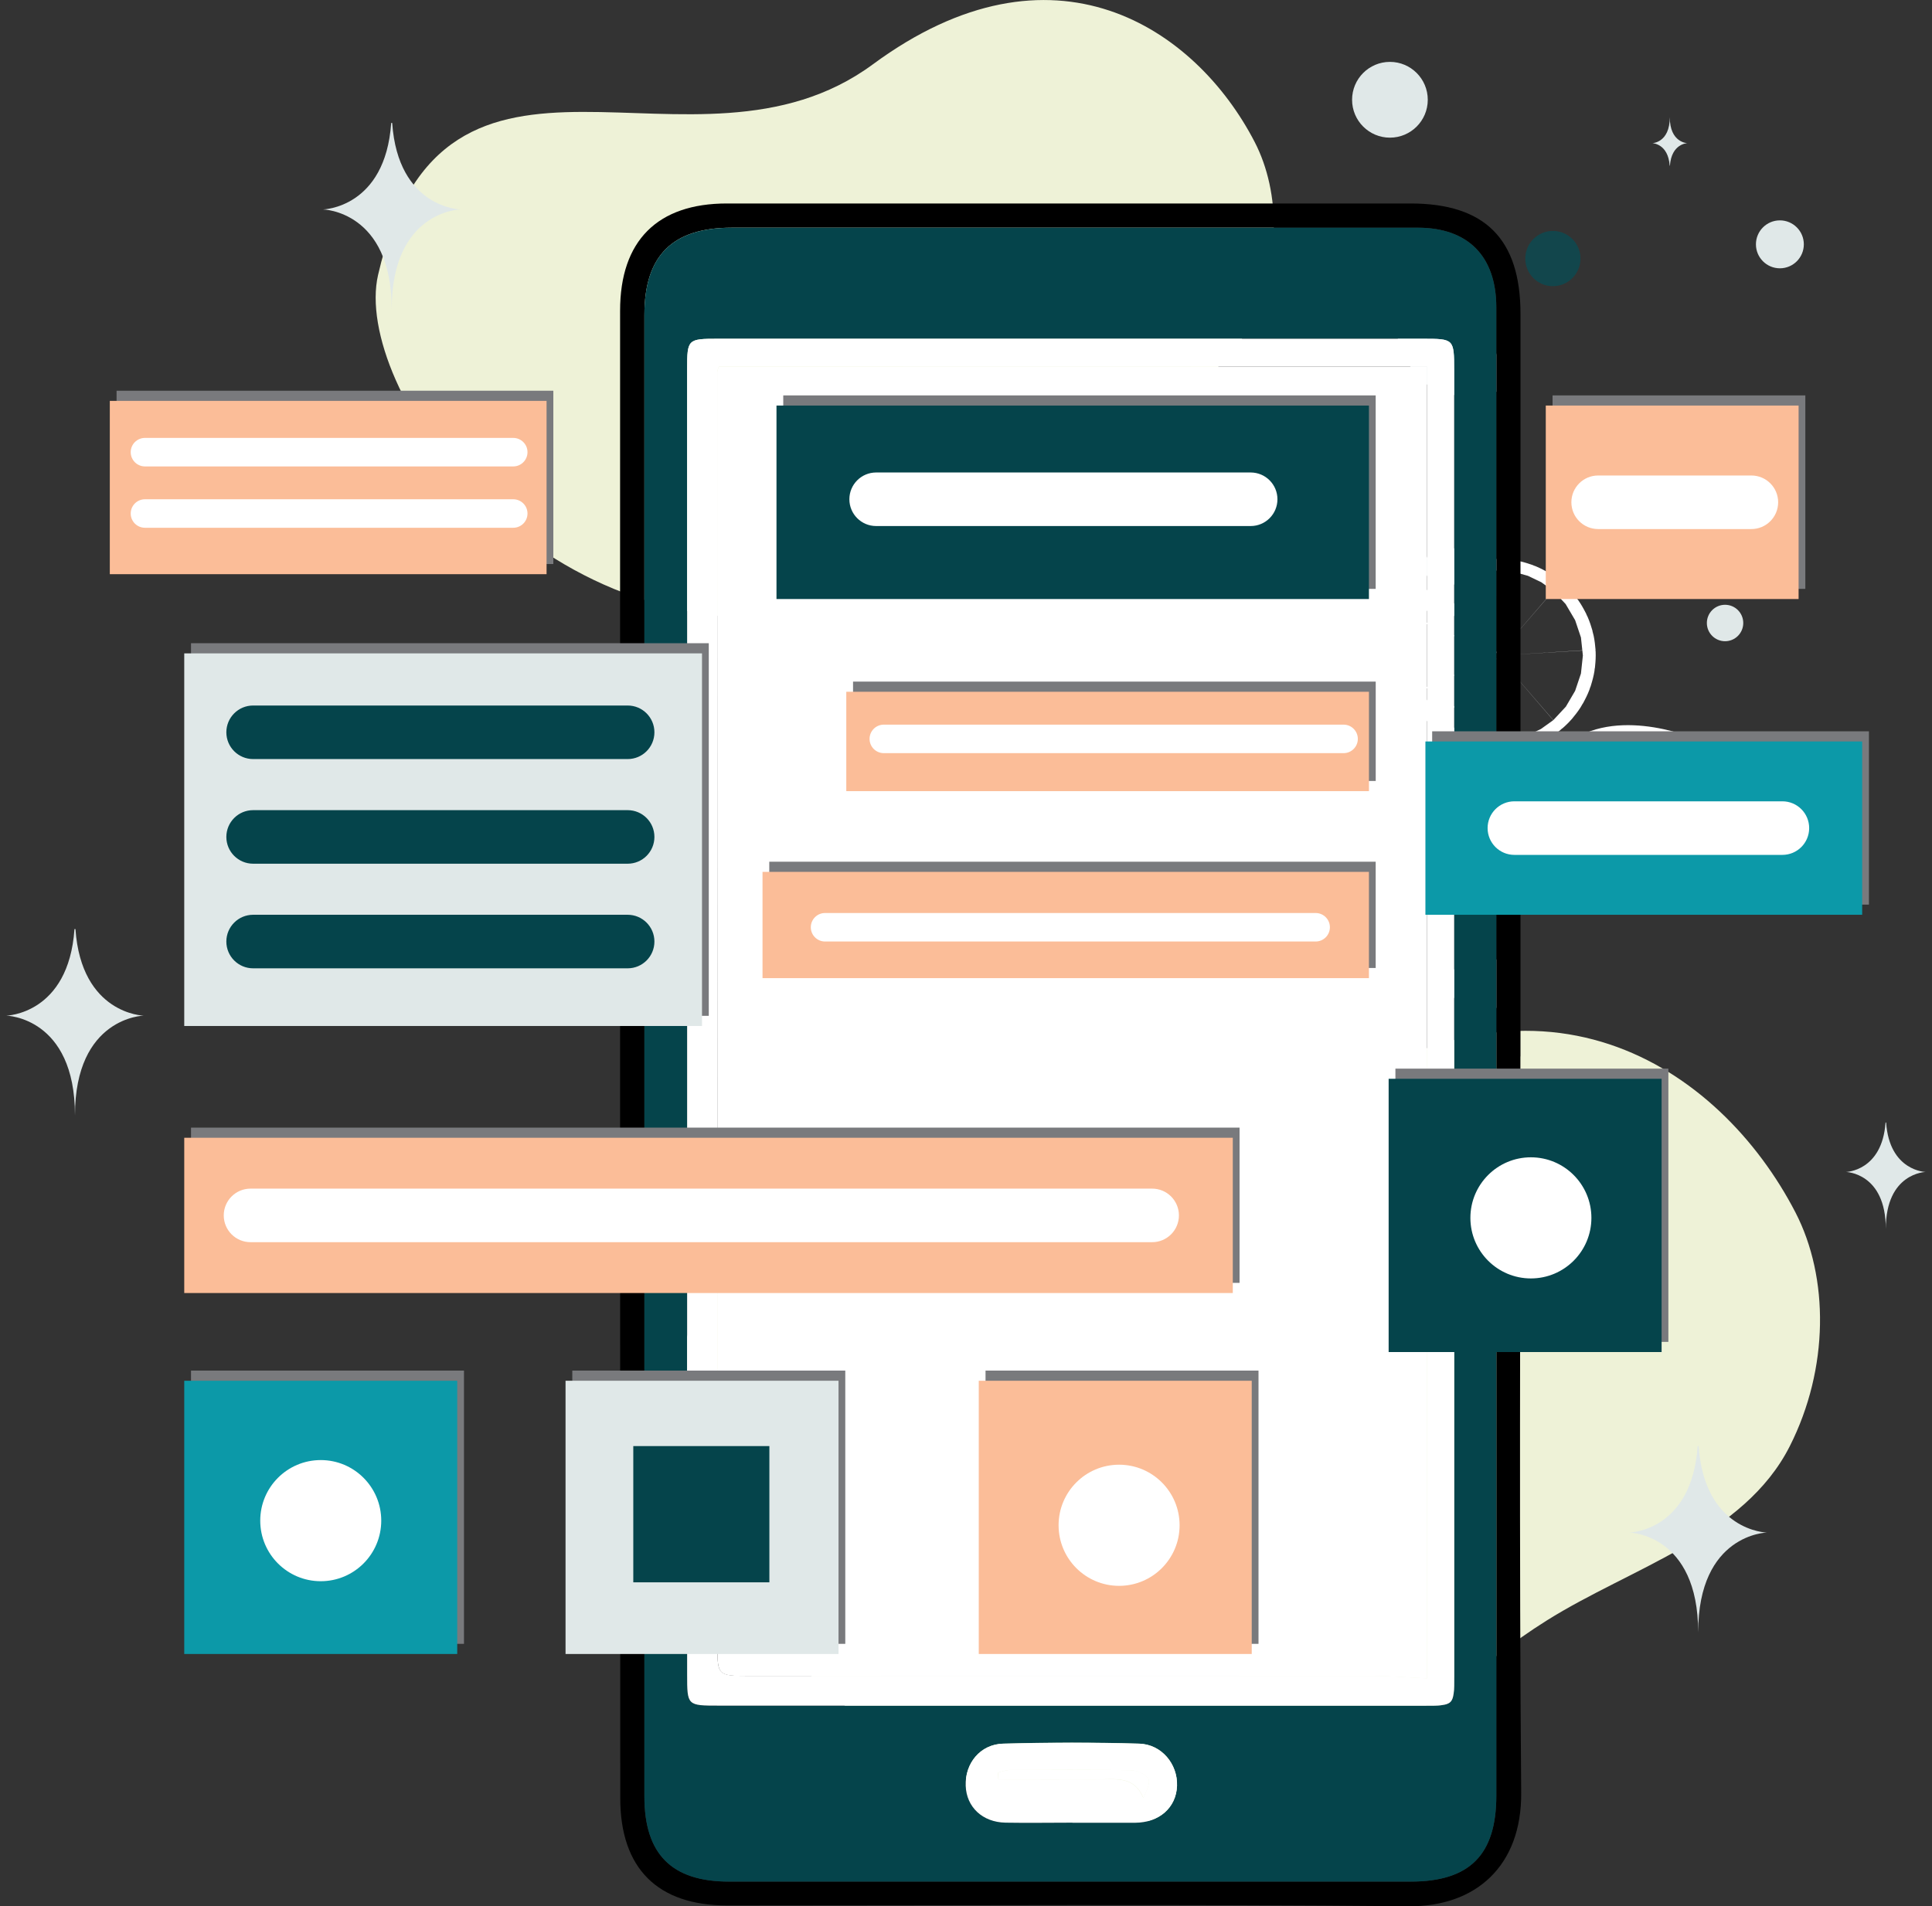
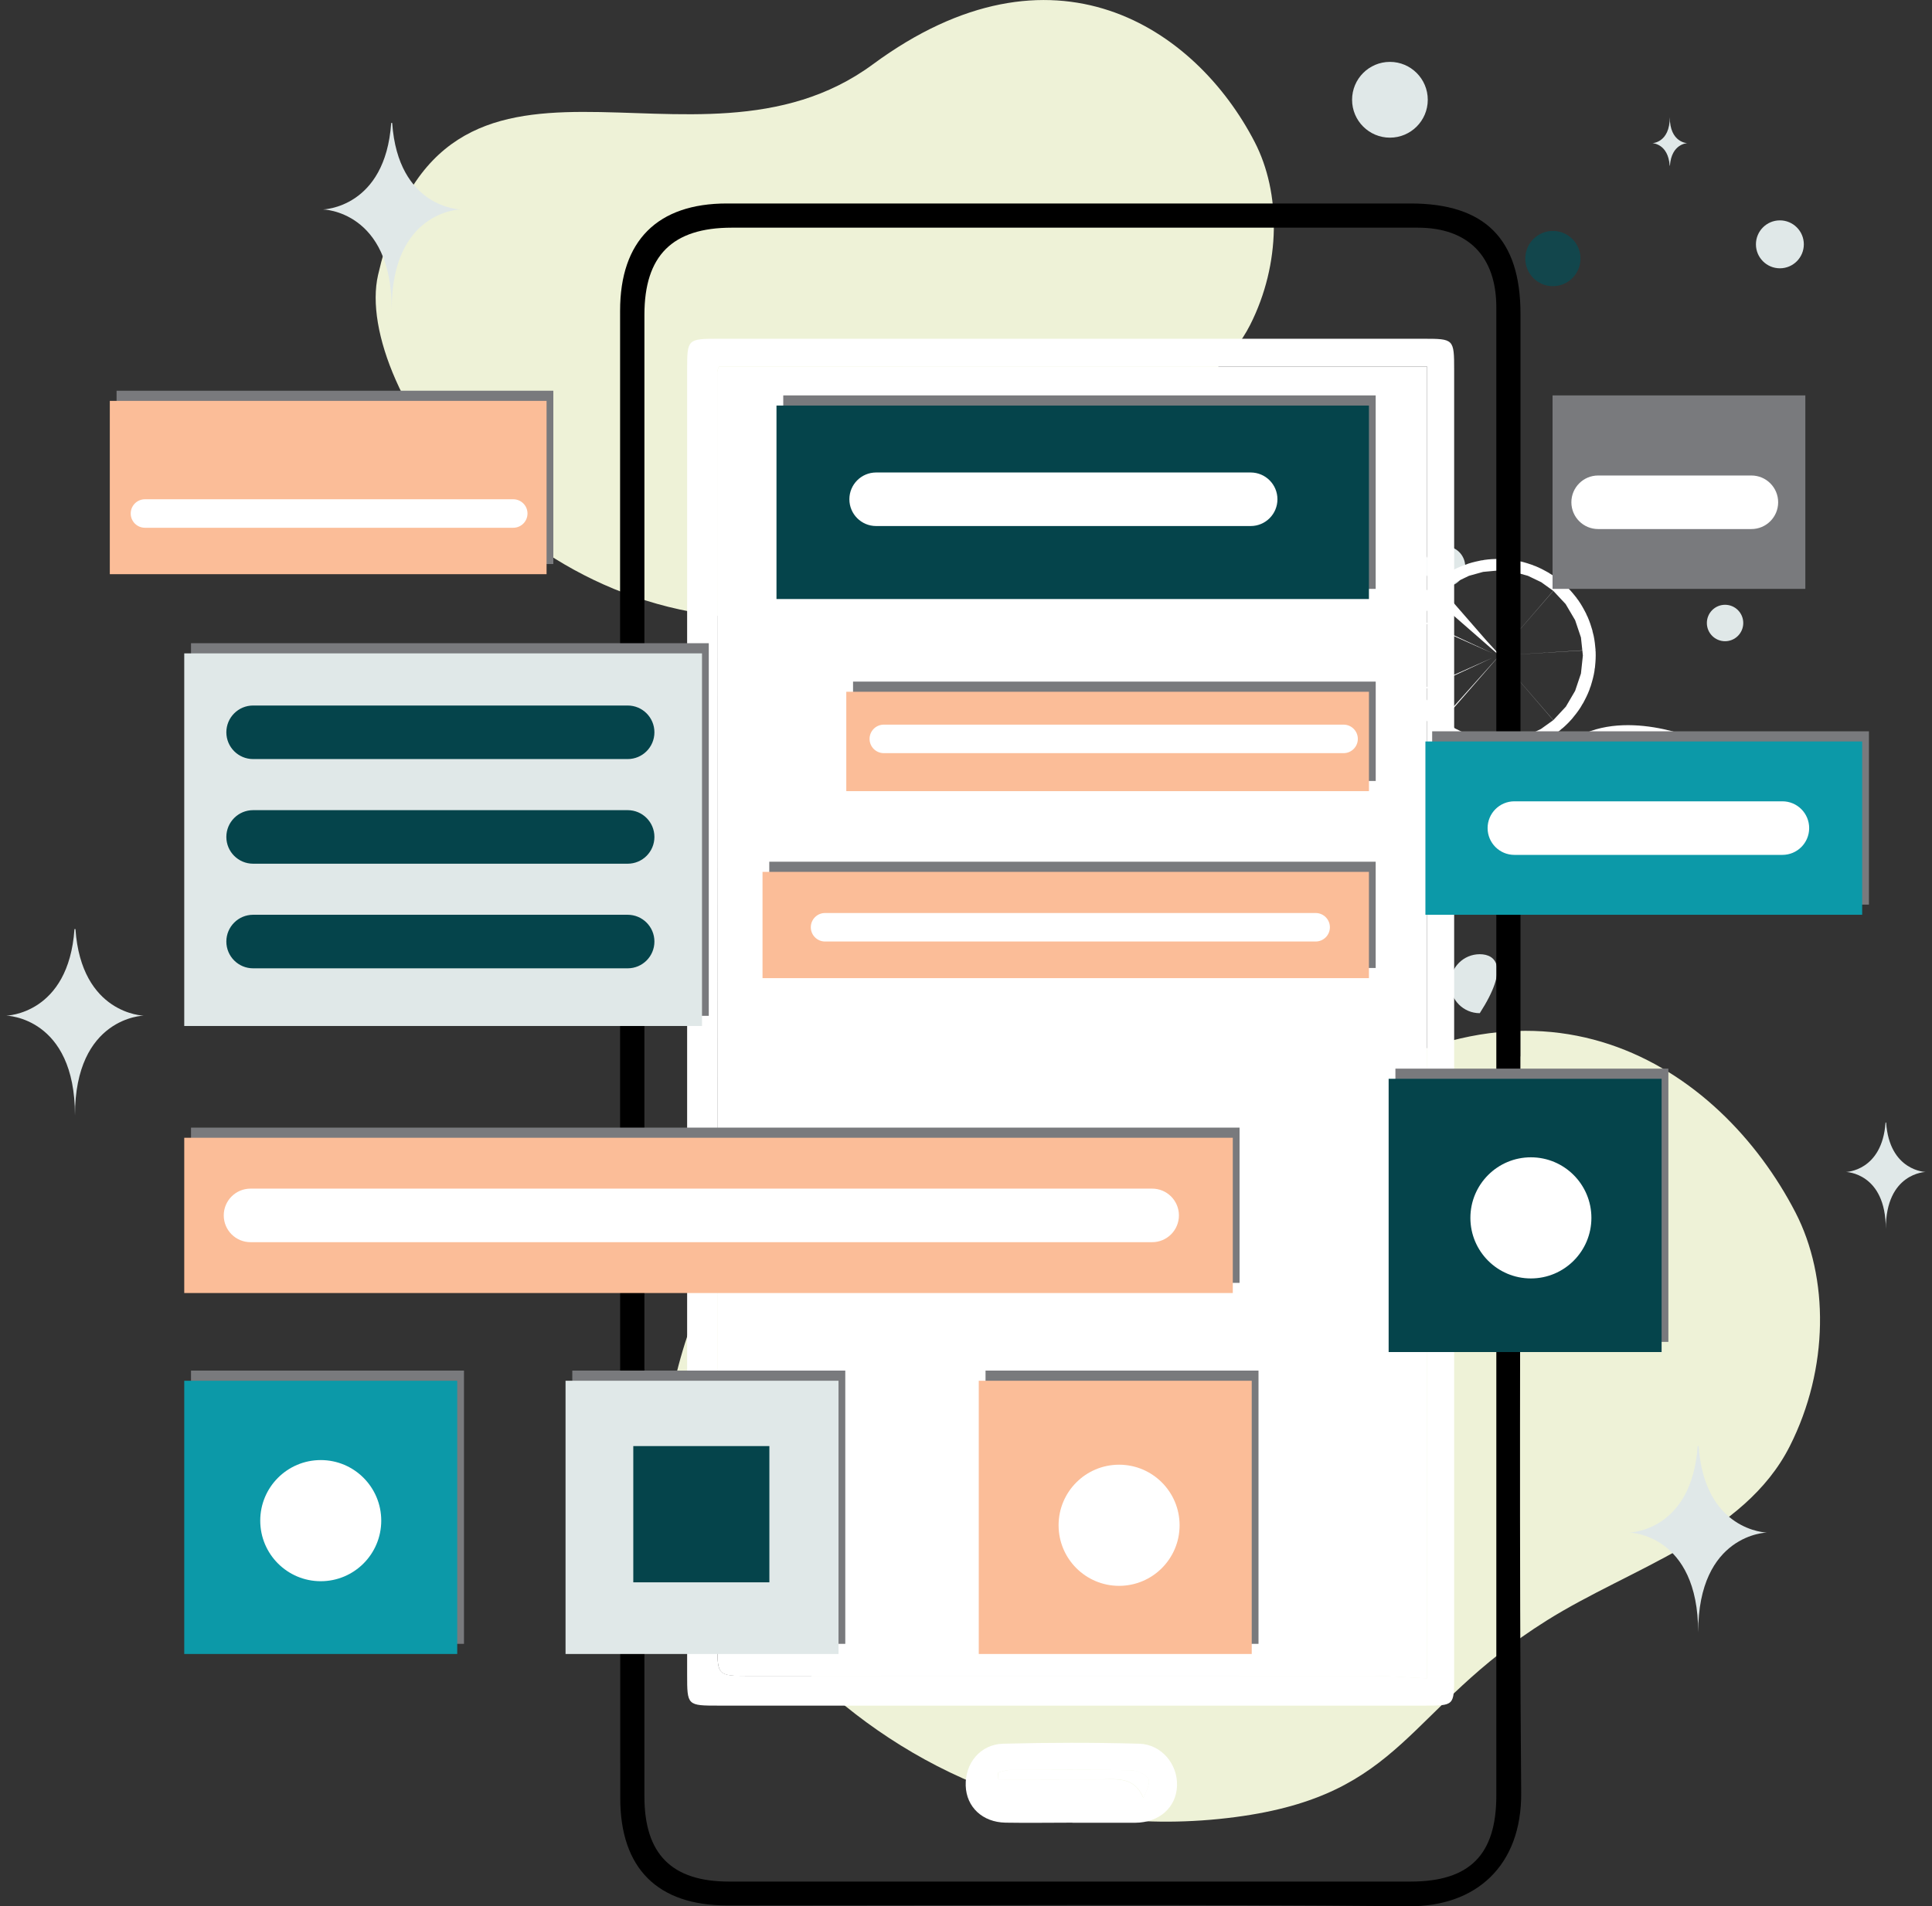
<svg xmlns="http://www.w3.org/2000/svg" width="153" height="151" viewBox="0 0 153 151" fill="none">
  <rect x="0" y="0" width="153" height="151" fill="#333333" stroke="none" />
  <g clip-path="url(#clip0_2290_764)">
    <path d="M129.562 67.138C125.29 69.262 119.62 66.532 119.62 66.532C119.62 66.532 120.879 60.364 125.154 58.248C129.429 56.132 135.093 58.852 135.093 58.852C135.093 58.852 133.834 65.02 129.562 67.138Z" fill="white" />
-     <path d="M116.396 25.522C113.923 24.037 110.375 25.41 110.375 25.41C110.375 25.41 110.838 29.188 113.321 30.671C115.804 32.154 119.342 30.784 119.342 30.784C119.342 30.784 118.884 27.005 116.396 25.522Z" fill="#E0E8E8" />
-     <path d="M117.186 80.258C118.474 80.258 119.519 79.212 119.519 77.922C119.519 76.632 118.474 75.586 117.186 75.586C115.897 75.586 114.853 76.632 114.853 77.922C114.853 79.212 115.897 80.258 117.186 80.258Z" fill="#E0E8E8" />
+     <path d="M117.186 80.258C119.519 76.632 118.474 75.586 117.186 75.586C115.897 75.586 114.853 76.632 114.853 77.922C114.853 79.212 115.897 80.258 117.186 80.258Z" fill="#E0E8E8" />
    <path d="M128.7 46.496C129.761 46.496 130.62 45.636 130.62 44.574C130.62 43.512 129.761 42.651 128.7 42.651C127.639 42.651 126.78 43.512 126.78 44.574C126.78 45.636 127.639 46.496 128.7 46.496Z" fill="#12464C" />
    <path d="M122.976 22.669C124.183 22.669 125.162 21.689 125.162 20.481C125.162 19.272 124.183 18.293 122.976 18.293C121.769 18.293 120.791 19.272 120.791 20.481C120.791 21.689 121.769 22.669 122.976 22.669Z" fill="#12464C" />
    <path d="M111.783 60.734C112.347 60.734 112.804 60.277 112.804 59.713C112.804 59.148 112.347 58.691 111.783 58.691C111.22 58.691 110.763 59.148 110.763 59.713C110.763 60.277 111.22 60.734 111.783 60.734Z" fill="#12464C" />
    <path d="M118.94 69.227C119.665 69.227 120.252 68.639 120.252 67.913C120.252 67.188 119.665 66.599 118.94 66.599C118.215 66.599 117.628 67.188 117.628 67.913C117.628 68.639 118.215 69.227 118.94 69.227Z" fill="#E0E8E8" />
    <path d="M140.954 21.253C142.001 21.253 142.85 20.403 142.85 19.354C142.85 18.306 142.001 17.456 140.954 17.456C139.906 17.456 139.057 18.306 139.057 19.354C139.057 20.403 139.906 21.253 140.954 21.253Z" fill="#E0E8E8" />
    <path d="M95.59 101.527C96.387 101.527 97.034 100.88 97.034 100.081C97.034 99.283 96.387 98.636 95.59 98.636C94.793 98.636 94.147 99.283 94.147 100.081C94.147 100.88 94.793 101.527 95.59 101.527Z" fill="#E0E8E8" />
    <path d="M114.43 46.478C115.316 46.478 116.034 45.759 116.034 44.871C116.034 43.984 115.316 43.265 114.43 43.265C113.544 43.265 112.825 43.984 112.825 44.871C112.825 45.759 113.544 46.478 114.43 46.478Z" fill="#E0E8E8" />
    <path d="M136.612 50.793C137.408 50.793 138.053 50.147 138.053 49.35C138.053 48.553 137.408 47.907 136.612 47.907C135.816 47.907 135.171 48.553 135.171 49.35C135.171 50.147 135.816 50.793 136.612 50.793Z" fill="#E0E8E8" />
    <path d="M108.077 68.404C109.134 68.404 109.992 67.546 109.992 66.487C109.992 65.428 109.134 64.569 108.077 64.569C107.019 64.569 106.162 65.428 106.162 66.487C106.162 67.546 107.019 68.404 108.077 68.404Z" fill="#E0E8E8" />
    <path d="M126.981 88.241C127.794 88.241 128.454 87.713 128.454 87.061C128.454 86.41 127.794 85.881 126.981 85.881C126.167 85.881 125.507 86.41 125.507 87.061C125.507 87.713 126.167 88.241 126.981 88.241Z" fill="#E0E8E8" />
    <path d="M110.072 10.904C111.727 10.904 113.069 9.561 113.069 7.903C113.069 6.246 111.727 4.902 110.072 4.902C108.417 4.902 107.075 6.246 107.075 7.903C107.075 9.561 108.417 10.904 110.072 10.904Z" fill="#E0E8E8" />
    <path d="M112.852 85.281H112.892C113.12 88.52 115.525 88.569 115.525 88.569C115.525 88.569 112.874 88.622 112.874 92.363C112.874 88.622 110.219 88.569 110.219 88.569C110.219 88.569 112.624 88.531 112.852 85.281Z" fill="#E0E8E8" />
    <path d="M132.246 13.125H132.227C132.107 11.368 130.851 11.341 130.851 11.341C130.851 11.341 132.235 11.312 132.235 9.282C132.235 11.312 133.623 11.341 133.623 11.341C133.623 11.341 132.367 11.368 132.246 13.125Z" fill="#E0E8E8" />
    <path d="M119.028 52.249C118.928 52.336 118.8 52.384 118.667 52.384C118.534 52.384 118.406 52.336 118.305 52.249C118.259 52.209 118.221 52.159 118.196 52.103C118.17 52.047 118.157 51.986 118.157 51.925C118.157 51.863 118.17 51.802 118.196 51.746C118.221 51.69 118.259 51.64 118.305 51.6C118.406 51.513 118.534 51.465 118.667 51.465C118.8 51.465 118.928 51.513 119.028 51.6C119.114 51.677 119.166 51.784 119.173 51.899C119.18 52.014 119.142 52.127 119.066 52.214L119.028 52.249Z" stroke="white" stroke-width="14.39" stroke-linecap="round" stroke-linejoin="round" />
    <path d="M53.403 109.503C50.816 120.766 68.994 147.731 97.829 143.937C111.24 142.172 111.309 135.382 122.492 128.364C129.158 124.18 138.123 121.699 141.736 114.56C144.856 108.392 144.848 101.192 142.188 96.043C136.202 84.46 121.752 74.728 103.518 88.161C85.284 101.594 60.083 80.472 53.403 109.503Z" fill="#EEF2D7" />
    <path d="M29.941 21.776C27.916 30.572 42.13 51.664 64.676 48.699C75.162 47.317 75.216 42.01 83.961 36.52C89.173 33.249 96.182 31.31 99.005 25.729C101.445 20.902 101.44 15.27 99.361 11.248C94.682 2.194 83.382 -5.417 69.125 5.096C54.868 15.608 35.163 -0.925 29.941 21.776Z" fill="#EEF2D7" />
    <path d="M149.321 88.92H149.366C149.634 92.774 152.5 92.835 152.5 92.835C152.5 92.835 149.342 92.897 149.342 97.349C149.342 92.897 146.187 92.835 146.187 92.835C146.187 92.835 149.048 92.774 149.321 88.92Z" fill="#E0E8E8" />
    <path d="M134.442 114.549H134.52C134.989 121.297 139.92 121.399 139.92 121.399C139.92 121.399 134.483 121.509 134.483 129.302C134.483 121.509 129.046 121.399 129.046 121.399C129.046 121.399 133.974 121.297 134.442 114.549Z" fill="#E0E8E8" />
    <path d="M5.897 73.593H5.975C6.443 80.341 11.374 80.453 11.374 80.453C11.374 80.453 5.937 80.563 5.937 88.356C5.937 80.552 0.5 80.453 0.5 80.453C0.5 80.453 5.428 80.351 5.897 73.604V73.593Z" fill="#E0E8E8" />
    <path d="M30.98 9.74H31.058C31.526 16.485 36.457 16.59 36.457 16.59C36.457 16.59 31.02 16.697 31.02 24.49C31.02 16.697 25.583 16.59 25.583 16.59C25.583 16.59 30.511 16.485 30.98 9.74Z" fill="#E0E8E8" />
    <path d="M120.405 83.685C120.405 103.125 120.303 122.571 120.467 142.006C120.515 147.814 116.864 151.051 111.545 151C93.56 150.829 75.569 150.939 57.579 150.936C52.08 150.936 49.123 148.005 49.12 142.453C49.104 103.171 49.1 63.89 49.107 24.611C49.107 19.068 52.067 16.118 57.563 16.118C75.608 16.118 93.654 16.118 111.7 16.118C117.593 16.118 120.408 18.928 120.411 24.847C120.411 44.46 120.411 64.071 120.411 83.682L120.405 83.685ZM118.498 83.722C118.498 63.931 118.498 44.14 118.498 24.351C118.498 20.299 116.262 18.035 112.279 18.035C94.171 18.035 76.062 18.035 57.951 18.035C53.242 18.035 51.033 20.25 51.033 24.935C51.033 64.059 51.033 103.182 51.033 142.306C51.033 146.865 53.189 149.045 57.729 149.045H111.711C116.39 149.045 118.496 146.927 118.498 142.231V83.722Z" fill="black" />
-     <path d="M118.498 83.722V142.233C118.498 146.929 116.39 149.048 111.711 149.048H57.726C53.186 149.048 51.03 146.87 51.03 142.308C51.03 103.185 51.03 64.061 51.03 24.938C51.03 20.253 53.24 18.038 57.948 18.038C76.058 18.038 94.167 18.038 112.276 18.038C116.259 18.038 118.493 20.301 118.495 24.353C118.501 44.143 118.502 63.933 118.498 83.722ZM115.158 80.965V29.336C115.158 26.847 115.142 26.834 112.675 26.834H56.826C54.466 26.834 54.416 26.879 54.416 29.221C54.416 63.697 54.416 98.174 54.416 132.649C54.416 135.102 54.416 135.108 56.928 135.108H112.777C115.15 135.108 115.155 135.121 115.155 132.764C115.155 115.499 115.156 98.233 115.158 80.965ZM84.93 144.379C86.583 144.379 88.238 144.379 89.891 144.379C91.808 144.379 93.147 143.188 93.212 141.464C93.276 139.739 92.004 138.17 90.217 138.117C86.628 138.009 83.031 138.015 79.442 138.117C77.626 138.165 76.413 139.678 76.477 141.45C76.536 143.132 77.798 144.333 79.627 144.371C81.387 144.408 83.162 144.379 84.93 144.379Z" fill="#05444B" />
    <path d="M115.158 80.966C115.158 98.231 115.158 115.497 115.158 132.764C115.158 135.121 115.158 135.108 112.78 135.108H56.928C54.424 135.108 54.416 135.108 54.416 132.649C54.416 98.174 54.416 63.698 54.416 29.221C54.416 26.88 54.469 26.834 56.826 26.834H112.675C115.142 26.834 115.158 26.834 115.158 29.336V80.966ZM113.016 29.036H56.928C56.868 29.172 56.824 29.314 56.797 29.459C56.797 63.141 56.802 96.819 56.813 130.495C56.813 132.684 56.906 132.751 59.186 132.751C75.693 132.751 92.198 132.751 108.701 132.751C110.104 132.751 111.505 132.874 113.016 132.944V29.036Z" fill="white" />
    <path d="M84.93 144.379C83.162 144.379 81.392 144.409 79.627 144.379C77.798 144.342 76.536 143.14 76.477 141.459C76.413 139.686 77.626 138.173 79.442 138.125C83.031 138.031 86.628 138.026 90.217 138.125C92.004 138.179 93.279 139.772 93.212 141.472C93.145 143.172 91.808 144.376 89.891 144.387C88.238 144.387 86.583 144.387 84.93 144.387V144.379ZM79.038 140.413C79.038 140.592 79.057 140.772 79.065 140.949C81.786 140.949 84.507 140.965 87.228 140.949C88.511 140.949 89.834 140.748 90.541 142.424C90.809 141.829 91.123 141.185 90.922 140.879C90.673 140.507 90.006 140.236 89.513 140.225C86.318 140.171 83.12 140.193 79.924 140.206C79.626 140.243 79.332 140.312 79.049 140.413H79.038Z" fill="white" />
    <path d="M113.016 29.036V132.954C111.505 132.885 110.104 132.764 108.701 132.761C92.197 132.749 75.692 132.749 59.186 132.761C56.906 132.761 56.813 132.694 56.813 130.506C56.802 96.828 56.797 63.15 56.797 29.47C56.824 29.324 56.868 29.182 56.928 29.046L113.016 29.036Z" fill="white" />
    <path d="M79.049 140.412C79.335 140.309 79.633 140.238 79.935 140.201C83.13 140.201 86.328 140.166 89.524 140.219C90.016 140.219 90.683 140.488 90.932 140.874C91.133 141.179 90.828 141.823 90.552 142.418C89.845 140.742 88.522 140.93 87.239 140.943C84.518 140.968 81.796 140.943 79.075 140.943C79.067 140.772 79.059 140.592 79.049 140.412Z" fill="white" />
    <path d="M36.744 108.569H15.127V130.214H36.744V108.569Z" fill="#797A7D" />
    <path d="M66.94 108.569H45.322V130.214H66.94V108.569Z" fill="#797A7D" />
    <path d="M132.123 84.65H110.506V106.295H132.123V84.65Z" fill="#797A7D" />
    <path d="M99.664 108.569H78.047V130.214H99.664V108.569Z" fill="#797A7D" />
    <path d="M98.164 89.322H15.127V101.62H98.164V89.322Z" fill="#797A7D" />
    <path d="M108.944 68.259H60.921V76.677H108.944V68.259Z" fill="#797A7D" />
    <path d="M108.947 53.992H67.555V61.863H108.947V53.992Z" fill="#797A7D" />
    <path d="M56.13 50.951H15.127V80.467H56.13V50.951Z" fill="#797A7D" />
    <path d="M108.944 31.321H62.028V46.647H108.944V31.321Z" fill="#797A7D" />
    <path d="M142.97 31.321H122.95V46.647H142.97V31.321Z" fill="#797A7D" />
    <path d="M43.82 30.951H9.231V44.679H43.82V30.951Z" fill="#797A7D" />
    <path d="M148.006 57.929H113.417V71.657H148.006V57.929Z" fill="#797A7D" />
    <path d="M36.208 109.374H14.591V131.018H36.208V109.374Z" fill="#0C99A8" />
    <path d="M66.404 109.374H44.787V131.018H66.404V109.374Z" fill="#E0E8E8" />
    <path d="M131.587 85.455H109.97V107.1H131.587V85.455Z" fill="#05444B" />
    <path d="M99.128 109.374H77.511V131.018H99.128V109.374Z" fill="#FBBD98" />
    <path d="M97.628 90.126H14.591V102.425H97.628V90.126Z" fill="#FBBD98" />
    <path d="M108.409 69.064H60.386V77.482H108.409V69.064Z" fill="#FBBD98" />
    <path d="M108.411 54.797H67.02V62.668H108.411V54.797Z" fill="#FBBD98" />
    <path d="M55.594 51.756H14.591V81.272H55.594V51.756Z" fill="#E0E8E8" />
    <path d="M108.409 32.125H61.492V47.451H108.409V32.125Z" fill="#05444B" />
-     <path d="M142.435 32.125H122.414V47.451H142.435V32.125Z" fill="#FBBD98" />
    <path d="M43.284 31.755H8.696V45.483H43.284V31.755Z" fill="#FBBD98" />
    <path d="M147.47 58.734H112.882V72.462H147.47V58.734Z" fill="#0C99A8" />
    <path d="M49.707 55.886H20.044C18.874 55.886 17.925 56.836 17.925 58.007C17.925 59.179 18.874 60.128 20.044 60.128H49.707C50.877 60.128 51.825 59.179 51.825 58.007C51.825 56.836 50.877 55.886 49.707 55.886Z" fill="#05444B" />
    <path d="M49.707 64.175H20.044C18.874 64.175 17.925 65.124 17.925 66.296C17.925 67.468 18.874 68.417 20.044 68.417H49.707C50.877 68.417 51.825 67.468 51.825 66.296C51.825 65.124 50.877 64.175 49.707 64.175Z" fill="#05444B" />
    <path d="M104.19 72.322H65.338C64.715 72.322 64.21 72.828 64.21 73.451C64.21 74.075 64.715 74.58 65.338 74.58H104.19C104.813 74.58 105.318 74.075 105.318 73.451C105.318 72.828 104.813 72.322 104.19 72.322Z" fill="white" />
-     <path d="M40.646 34.689H11.479C10.856 34.689 10.351 35.194 10.351 35.818C10.351 36.441 10.856 36.947 11.479 36.947H40.646C41.269 36.947 41.774 36.441 41.774 35.818C41.774 35.194 41.269 34.689 40.646 34.689Z" fill="white" />
    <path d="M40.646 39.548H11.479C10.856 39.548 10.351 40.054 10.351 40.677C10.351 41.301 10.856 41.806 11.479 41.806H40.646C41.269 41.806 41.774 41.301 41.774 40.677C41.774 40.054 41.269 39.548 40.646 39.548Z" fill="white" />
    <path d="M106.403 57.401H69.99C69.368 57.401 68.863 57.906 68.863 58.53C68.863 59.154 69.368 59.659 69.99 59.659H106.403C107.025 59.659 107.53 59.154 107.53 58.53C107.53 57.906 107.025 57.401 106.403 57.401Z" fill="white" />
    <path d="M91.243 94.155H19.838C18.668 94.155 17.719 95.105 17.719 96.276C17.719 97.448 18.668 98.397 19.838 98.397H91.243C92.413 98.397 93.362 97.448 93.362 96.276C93.362 95.105 92.413 94.155 91.243 94.155Z" fill="white" />
    <path d="M138.698 37.666H126.56C125.39 37.666 124.441 38.615 124.441 39.787C124.441 40.958 125.39 41.908 126.56 41.908H138.698C139.868 41.908 140.817 40.958 140.817 39.787C140.817 38.615 139.868 37.666 138.698 37.666Z" fill="white" />
    <path d="M141.154 63.475H119.926C118.756 63.475 117.807 64.425 117.807 65.596C117.807 66.768 118.756 67.718 119.926 67.718H141.154C142.325 67.718 143.273 66.768 143.273 65.596C143.273 64.425 142.325 63.475 141.154 63.475Z" fill="white" />
    <path d="M99.045 37.427H69.382C68.212 37.427 67.264 38.377 67.264 39.548C67.264 40.72 68.212 41.669 69.382 41.669H99.045C100.215 41.669 101.164 40.72 101.164 39.548C101.164 38.377 100.215 37.427 99.045 37.427Z" fill="white" />
    <path d="M49.707 72.462H20.044C18.874 72.462 17.925 73.412 17.925 74.583C17.925 75.755 18.874 76.704 20.044 76.704H49.707C50.877 76.704 51.825 75.755 51.825 74.583C51.825 73.412 50.877 72.462 49.707 72.462Z" fill="#05444B" />
    <path d="M25.401 125.253C28.047 125.253 30.192 123.105 30.192 120.455C30.192 117.805 28.047 115.657 25.401 115.657C22.754 115.657 20.609 117.805 20.609 120.455C20.609 123.105 22.754 125.253 25.401 125.253Z" fill="white" />
    <path d="M88.624 125.62C91.27 125.62 93.415 123.472 93.415 120.822C93.415 118.172 91.27 116.024 88.624 116.024C85.977 116.024 83.832 118.172 83.832 120.822C83.832 123.472 85.977 125.62 88.624 125.62Z" fill="white" />
    <path d="M121.235 101.269C123.882 101.269 126.027 99.121 126.027 96.472C126.027 93.822 123.882 91.674 121.235 91.674C118.589 91.674 116.444 93.822 116.444 96.472C116.444 99.121 118.589 101.269 121.235 101.269Z" fill="white" />
    <path d="M60.929 114.549H50.152V125.341H60.929V114.549Z" fill="#05444B" />
  </g>
  <defs>
    <clipPath id="clip0_2290_764">
      <rect width="152" height="151" fill="white" transform="translate(0.5)" />
    </clipPath>
  </defs>
</svg>